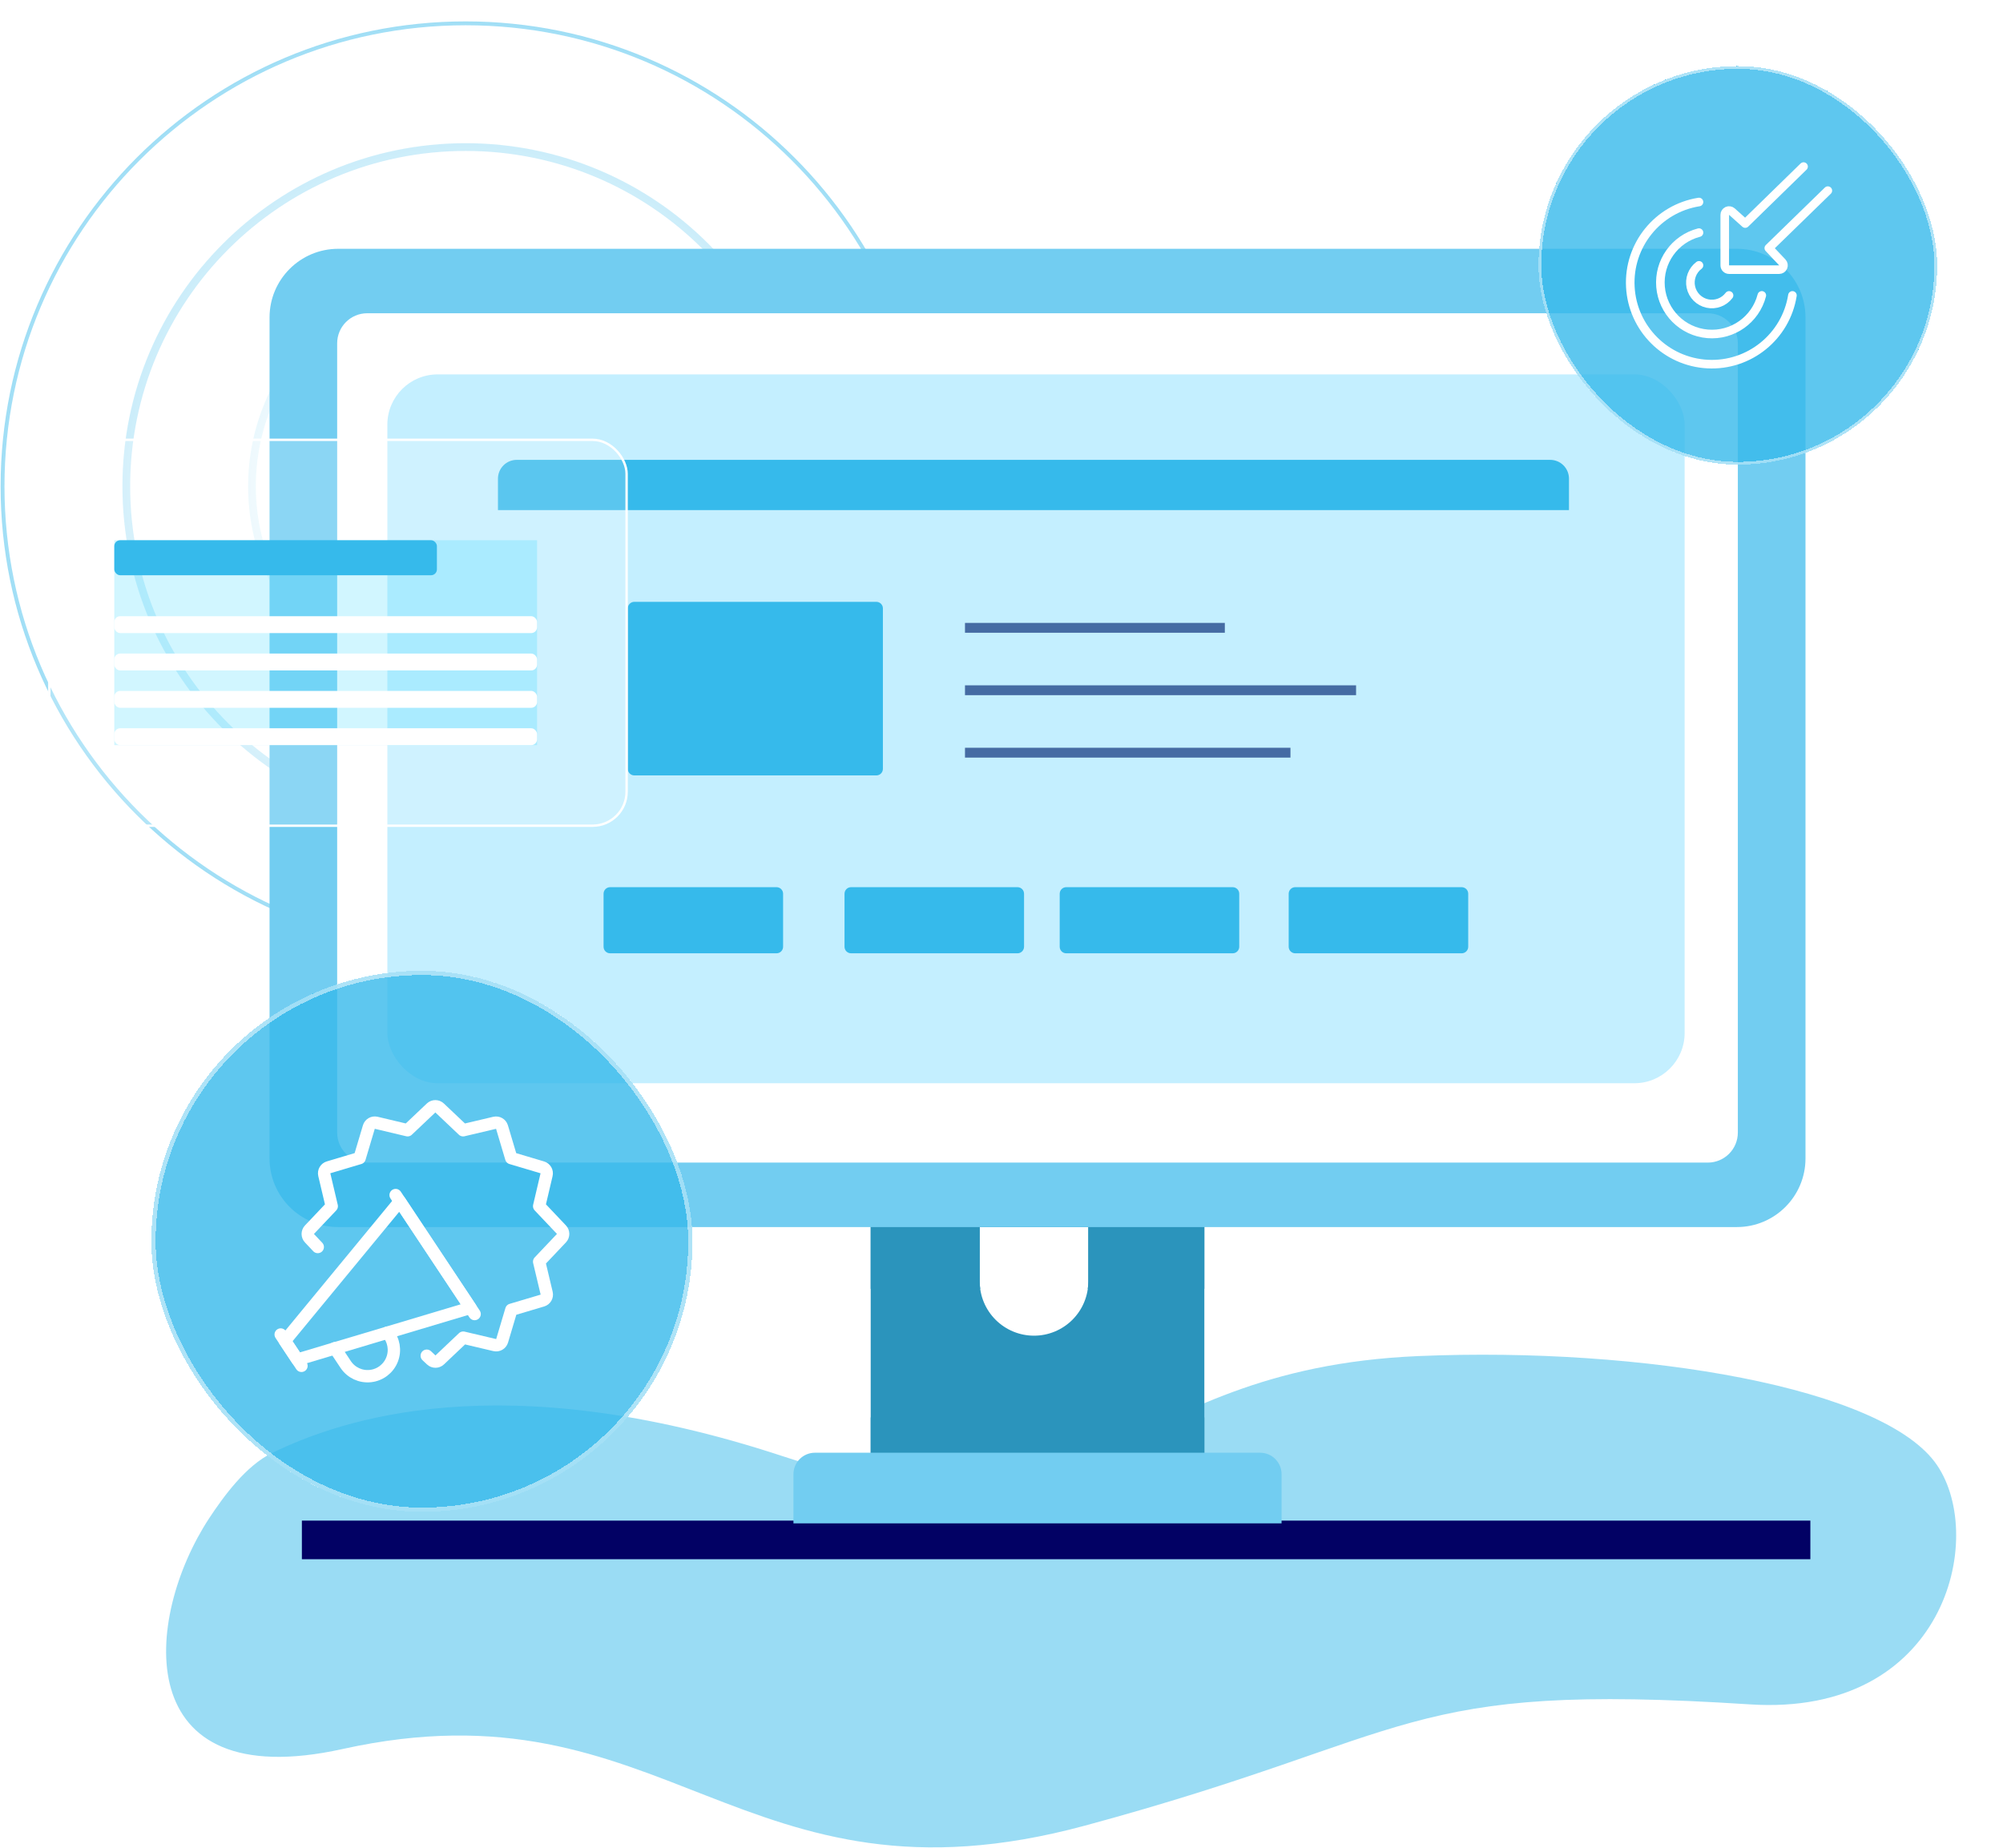
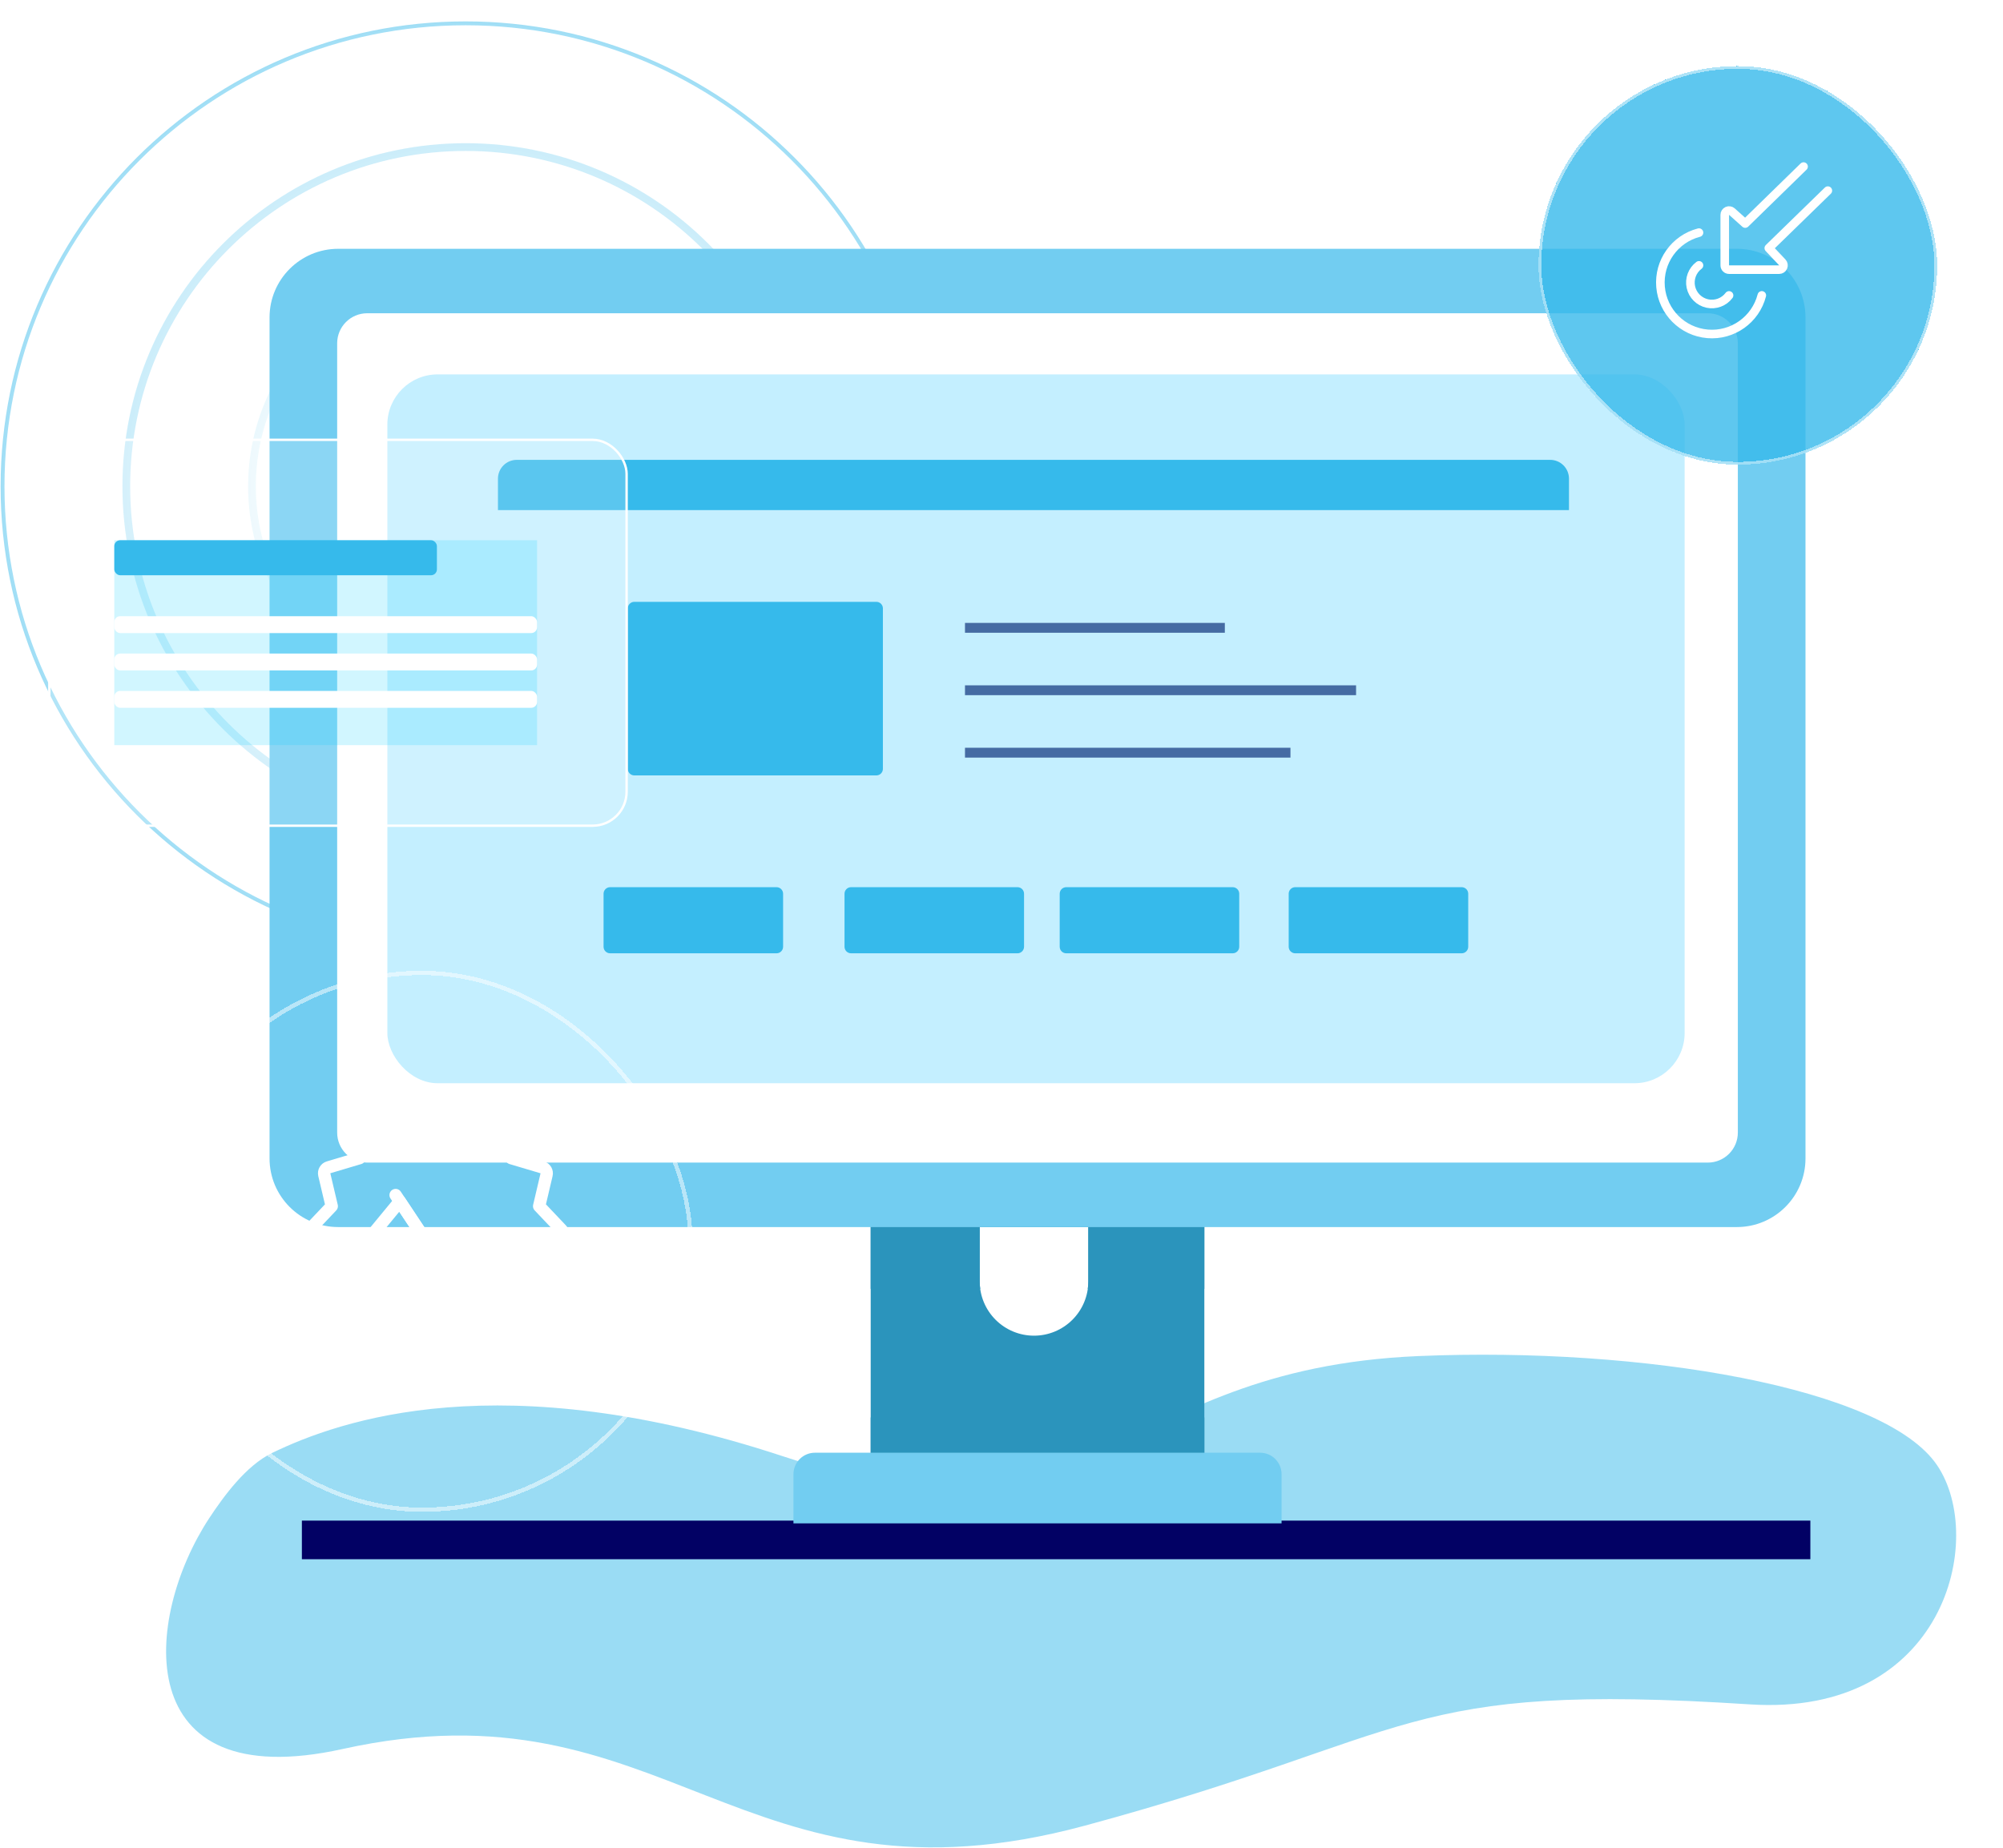
<svg xmlns="http://www.w3.org/2000/svg" width="1112" height="1026" viewBox="0 0 1112 1026" fill="none">
  <path d="M515.602 270.056C515.602 412.046 400.497 527.151 258.508 527.151C116.519 527.151 1.414 412.046 1.414 270.056C1.414 128.066 116.519 12.96 258.508 12.96C400.497 12.96 515.602 128.066 515.602 270.056ZM445.827 270.056C445.827 373.51 361.961 457.376 258.508 457.376C155.054 457.376 71.189 373.51 71.189 270.056C71.189 166.602 155.054 82.736 258.508 82.736C361.961 82.736 445.827 166.602 445.827 270.056ZM258.508 459.523C363.147 459.523 447.974 374.696 447.974 270.056C447.974 165.416 363.147 80.588 258.508 80.588C153.868 80.588 69.041 165.416 69.041 270.056C69.041 374.696 153.868 459.523 258.508 459.523ZM376.052 270.056C376.052 334.974 323.425 387.6 258.508 387.6C193.59 387.6 140.964 334.974 140.964 270.056C140.964 205.138 193.59 152.511 258.508 152.511C323.425 152.511 376.052 205.138 376.052 270.056ZM258.508 389.748C324.612 389.748 378.199 336.16 378.199 270.056C378.199 203.952 324.612 150.364 258.508 150.364C192.404 150.364 138.816 203.952 138.816 270.056C138.816 336.16 192.404 389.748 258.508 389.748ZM306.277 270.056C306.277 296.438 284.89 317.825 258.508 317.825C232.126 317.825 210.739 296.438 210.739 270.056C210.739 243.674 232.126 222.287 258.508 222.287C284.89 222.287 306.277 243.674 306.277 270.056ZM258.508 319.973C286.076 319.973 308.424 297.624 308.424 270.056C308.424 242.488 286.076 220.139 258.508 220.139C230.94 220.139 208.591 242.488 208.591 270.056C208.591 297.624 230.94 319.973 258.508 319.973Z" stroke="url(#paint0_radial_302_2684)" stroke-width="2.148" />
  <path opacity="0.5" d="M116.095 843.101C124.078 831.013 136.454 813.888 151.069 806.787C188.69 788.554 278.212 756.994 434.788 808.68C610.284 866.603 615.243 760.328 787.511 752.995C911.615 747.726 1046.25 770.351 1075.45 813.667C1102.9 854.323 1079.67 953.395 971.514 946.404C776.619 933.802 789.402 963.116 602.301 1013.74C410.837 1065.53 369.886 931.415 190.173 971.195C71.406 997.466 79.739 898.465 116.095 843.101Z" fill="#36BAEB" />
  <path d="M483.383 615.73V844.699H668.614V615.73H483.383ZM604.203 711.516C604.203 719.514 601.025 727.185 595.37 732.84C589.714 738.496 582.044 741.673 574.045 741.673C566.047 741.673 558.376 738.496 552.721 732.84C547.065 727.185 543.888 719.514 543.888 711.516V681.358H604.203V711.516Z" fill="#2B94BC" />
  <path d="M483.383 715.663H544.206C544.005 714.289 543.899 712.904 543.888 711.515V681.358H604.203V711.516C604.192 712.904 604.086 714.289 603.885 715.663H668.614V615.73H483.383V715.663Z" fill="#2B94BC" />
  <path d="M964.236 138.152H187.758C166.709 138.152 149.645 155.216 149.645 176.266V643.246C149.645 664.295 166.709 681.36 187.758 681.36H964.236C985.285 681.36 1002.35 664.295 1002.35 643.246V176.266C1002.35 155.216 985.285 138.152 964.236 138.152Z" fill="#72CDF1" />
  <path d="M948.119 173.941H203.858C194.649 173.941 187.184 181.407 187.184 190.616V628.889C187.184 638.098 194.649 645.563 203.858 645.563H948.119C957.329 645.563 964.794 638.098 964.794 628.889V190.616C964.794 181.407 957.329 173.941 948.119 173.941Z" fill="white" />
  <rect x="215.047" y="207.891" width="720.212" height="393.606" rx="27.915" fill="#C4EFFF" />
  <path d="M679.988 345.887H535.73V351.351H679.988V345.887Z" fill="#456BA3" />
  <path d="M752.846 380.547H535.73V386.011H752.846V380.547Z" fill="#456BA3" />
  <path d="M716.417 415.215H535.73V420.679H716.417V415.215Z" fill="#456BA3" />
  <path d="M431.105 492.629H338.721C336.709 492.629 335.078 494.26 335.078 496.272V525.707C335.078 527.719 336.709 529.35 338.721 529.35H431.105C433.117 529.35 434.748 527.719 434.748 525.707V496.272C434.748 494.26 433.117 492.629 431.105 492.629Z" fill="#36BAEB" />
  <path d="M564.875 492.629H472.491C470.479 492.629 468.848 494.26 468.848 496.272V525.707C468.848 527.719 470.479 529.35 472.491 529.35H564.875C566.886 529.35 568.517 527.719 568.517 525.707V496.272C568.517 494.26 566.886 492.629 564.875 492.629Z" fill="#36BAEB" />
  <path d="M684.339 492.629H591.955C589.943 492.629 588.312 494.26 588.312 496.272V525.707C588.312 527.719 589.943 529.35 591.955 529.35H684.339C686.351 529.35 687.982 527.719 687.982 525.707V496.272C687.982 494.26 686.351 492.629 684.339 492.629Z" fill="#36BAEB" />
  <path d="M811.464 492.629H719.08C717.068 492.629 715.438 494.26 715.438 496.272V525.707C715.438 527.719 717.068 529.35 719.08 529.35H811.464C813.476 529.35 815.107 527.719 815.107 525.707V496.272C815.107 494.26 813.476 492.629 811.464 492.629Z" fill="#36BAEB" />
  <path d="M1005.05 844.363H167.594V865.802H1005.05V844.363Z" fill="#020164" />
  <path d="M668.614 787.062H483.383V826.281H668.614V787.062Z" fill="#2B94BC" />
  <path d="M711.487 845.887H440.5V818.579C440.5 815.42 441.755 812.39 443.988 810.157C446.222 807.923 449.252 806.668 452.41 806.668H699.577C702.736 806.668 705.765 807.923 707.999 810.157C710.232 812.39 711.487 815.42 711.487 818.579V845.887Z" fill="#72CDF1" />
  <path d="M486.517 334.184H352.166C350.154 334.184 348.523 335.815 348.523 337.827V426.932C348.523 428.944 350.154 430.575 352.166 430.575H486.517C488.528 430.575 490.159 428.944 490.159 426.932V337.827C490.159 335.815 488.528 334.184 486.517 334.184Z" fill="#36BAEB" />
  <path d="M860.608 255.348H286.884C284.116 255.348 281.462 256.447 279.505 258.404C277.549 260.361 276.449 263.015 276.449 265.782V283.253H871.043V265.782C871.043 263.015 869.944 260.361 867.987 258.404C866.03 256.447 863.376 255.348 860.608 255.348Z" fill="#36BAEB" />
  <g filter="url(#filter0_bd_302_2684)">
    <rect x="854.145" y="34.039" width="221.312" height="221.313" rx="110.656" fill="#36B9EB" fill-opacity="0.8" shape-rendering="crispEdges" />
    <rect x="854.91" y="34.804" width="219.782" height="219.783" rx="109.891" stroke="white" stroke-opacity="0.5" stroke-width="1.53" shape-rendering="crispEdges" />
    <path d="M959.911 161.392C957.112 165.124 952.393 166.881 947.835 165.888C943.276 164.894 939.716 161.334 938.723 156.776C937.73 152.217 939.487 147.498 943.219 144.699" stroke="white" stroke-width="4.769" stroke-linecap="round" stroke-linejoin="round" />
-     <path d="M943.216 109.523C920.327 113.176 903.886 133.515 905.111 156.661C906.337 179.807 924.834 198.296 947.981 199.511C971.127 200.725 991.458 184.275 995.1 161.384" stroke="white" stroke-width="4.769" stroke-linecap="round" stroke-linejoin="round" />
    <path d="M943.221 126.516V126.516C929.717 130.012 920.702 142.736 921.881 156.635C923.059 170.535 934.088 181.559 947.988 182.732C961.888 183.904 974.608 174.884 978.099 161.379V161.379" stroke="white" stroke-width="4.769" stroke-linecap="round" stroke-linejoin="round" />
    <path d="M1001.28 89.852L968.883 121.481L961.505 114.866C960.804 114.237 959.798 114.079 958.938 114.464C958.079 114.848 957.526 115.703 957.527 116.645V144.698C957.527 146.015 958.595 147.082 959.912 147.082H987.755C988.706 147.081 989.565 146.514 989.941 145.641C990.317 144.767 990.138 143.754 989.486 143.062L981.984 135.121L1014.76 103.205" stroke="white" stroke-width="4.769" stroke-linecap="round" stroke-linejoin="round" />
  </g>
  <g filter="url(#filter1_bd_302_2684)">
-     <rect x="84.031" y="534.973" width="300.426" height="300.427" rx="150.213" fill="#36B9EB" fill-opacity="0.8" shape-rendering="crispEdges" />
    <rect x="85.214" y="536.155" width="298.06" height="298.062" rx="149.03" stroke="white" stroke-opacity="0.5" stroke-width="2.365" shape-rendering="crispEdges" />
    <path d="M155.828 736.934L167.367 754.321" stroke="white" stroke-width="6.863" stroke-linecap="round" stroke-linejoin="round" />
    <path d="M219.641 659.5L263.494 725.566" stroke="white" stroke-width="6.863" stroke-linecap="round" stroke-linejoin="round" />
    <path fill-rule="evenodd" clip-rule="evenodd" d="M261.198 722.119L165.065 750.873L158.145 740.441L221.949 663.008L261.198 722.119V722.119Z" stroke="white" stroke-width="6.863" stroke-linecap="round" stroke-linejoin="round" />
    <path d="M215.084 735.891C218.658 739.991 219.657 745.738 217.676 750.804C215.696 755.87 211.064 759.416 205.656 760.005C200.249 760.594 194.962 758.129 191.937 753.608L185.91 744.529" stroke="white" stroke-width="6.863" stroke-linecap="round" stroke-linejoin="round" />
    <path d="M176.407 688.341L171.795 683.455C170.547 682.131 170.547 680.064 171.795 678.74L184.166 665.683L180.042 648.185C179.624 646.413 180.661 644.622 182.407 644.103L199.643 638.969L204.777 621.733C205.286 620.011 207.035 618.973 208.79 619.348L226.281 623.506L239.338 611.135C240.662 609.887 242.729 609.887 244.053 611.135L257.111 623.506L274.608 619.382C276.38 618.964 278.171 620.001 278.69 621.746L283.824 638.983L301.06 644.117C302.825 644.636 303.867 646.454 303.424 648.24L299.328 665.662L311.699 678.72C312.947 680.044 312.947 682.111 311.699 683.434L299.328 696.492L303.486 713.983C303.908 715.757 302.871 717.552 301.122 718.072L283.886 723.206L278.752 740.442C278.23 742.188 276.436 743.222 274.663 742.799L257.173 738.676L244.115 751.046C242.791 752.294 240.724 752.294 239.4 751.046L236.919 748.703" stroke="white" stroke-width="6.863" stroke-linecap="round" stroke-linejoin="round" />
  </g>
  <g filter="url(#filter2_b_302_2684)">
    <rect x="26.742" y="243.582" width="321.77" height="215.554" rx="19.492" fill="white" fill-opacity="0.18" />
    <rect x="27.395" y="244.235" width="320.465" height="214.249" rx="18.839" stroke="white" stroke-width="1.306" />
  </g>
  <rect width="234.719" height="113.781" transform="translate(63.449 299.98)" fill="#00D1FF" fill-opacity="0.18" />
  <rect x="63.449" y="299.98" width="179.107" height="19.442" rx="3.249" fill="#36BAEB" />
  <rect x="63.449" y="342.164" width="234.719" height="9.372" rx="3.249" fill="white" />
  <rect x="63.449" y="362.906" width="234.719" height="9.372" rx="3.249" fill="white" />
  <rect x="63.449" y="383.648" width="234.719" height="9.372" rx="3.249" fill="white" />
-   <rect x="63.449" y="404.391" width="234.719" height="9.372" rx="3.249" fill="white" />
  <defs>
    <filter id="filter0_bd_302_2684" x="817.613" y="0.155" width="294.376" height="294.376" filterUnits="userSpaceOnUse" color-interpolation-filters="sRGB">
      <feFlood flood-opacity="0" result="BackgroundImageFix" />
      <feGaussianBlur in="BackgroundImageFix" stdDeviation="9.795" />
      <feComposite in2="SourceAlpha" operator="in" result="effect1_backgroundBlur_302_2684" />
      <feColorMatrix in="SourceAlpha" type="matrix" values="0 0 0 0 0 0 0 0 0 0 0 0 0 0 0 0 0 0 127 0" result="hardAlpha" />
      <feOffset dy="2.647" />
      <feGaussianBlur stdDeviation="18.266" />
      <feComposite in2="hardAlpha" operator="out" />
      <feColorMatrix type="matrix" values="0 0 0 0 0.66 0 0 0 0 0.906 0 0 0 0 1 0 0 0 1 0" />
      <feBlend mode="normal" in2="effect1_backgroundBlur_302_2684" result="effect2_dropShadow_302_2684" />
      <feBlend mode="normal" in="SourceGraphic" in2="effect2_dropShadow_302_2684" result="shape" />
    </filter>
    <filter id="filter1_bd_302_2684" x="27.577" y="482.609" width="413.335" height="413.335" filterUnits="userSpaceOnUse" color-interpolation-filters="sRGB">
      <feFlood flood-opacity="0" result="BackgroundImageFix" />
      <feGaussianBlur in="BackgroundImageFix" stdDeviation="15.136" />
      <feComposite in2="SourceAlpha" operator="in" result="effect1_backgroundBlur_302_2684" />
      <feColorMatrix in="SourceAlpha" type="matrix" values="0 0 0 0 0 0 0 0 0 0 0 0 0 0 0 0 0 0 127 0" result="hardAlpha" />
      <feOffset dy="4.091" />
      <feGaussianBlur stdDeviation="28.227" />
      <feComposite in2="hardAlpha" operator="out" />
      <feColorMatrix type="matrix" values="0 0 0 0 0.66 0 0 0 0 0.906 0 0 0 0 1 0 0 0 1 0" />
      <feBlend mode="normal" in2="effect1_backgroundBlur_302_2684" result="effect2_dropShadow_302_2684" />
      <feBlend mode="normal" in="SourceGraphic" in2="effect2_dropShadow_302_2684" result="shape" />
    </filter>
    <filter id="filter2_b_302_2684" x="16.297" y="233.137" width="342.66" height="236.445" filterUnits="userSpaceOnUse" color-interpolation-filters="sRGB">
      <feFlood flood-opacity="0" result="BackgroundImageFix" />
      <feGaussianBlur in="BackgroundImageFix" stdDeviation="5.223" />
      <feComposite in2="SourceAlpha" operator="in" result="effect1_backgroundBlur_302_2684" />
      <feBlend mode="normal" in="SourceGraphic" in2="effect1_backgroundBlur_302_2684" result="shape" />
    </filter>
    <radialGradient id="paint0_radial_302_2684" cx="0" cy="0" r="1" gradientUnits="userSpaceOnUse" gradientTransform="translate(258.508 270.056) rotate(90) scale(258.169 258.168)">
      <stop stop-color="white" stop-opacity="0" />
      <stop offset="1" stop-color="#36B9EB" stop-opacity="0.47" />
    </radialGradient>
  </defs>
</svg>